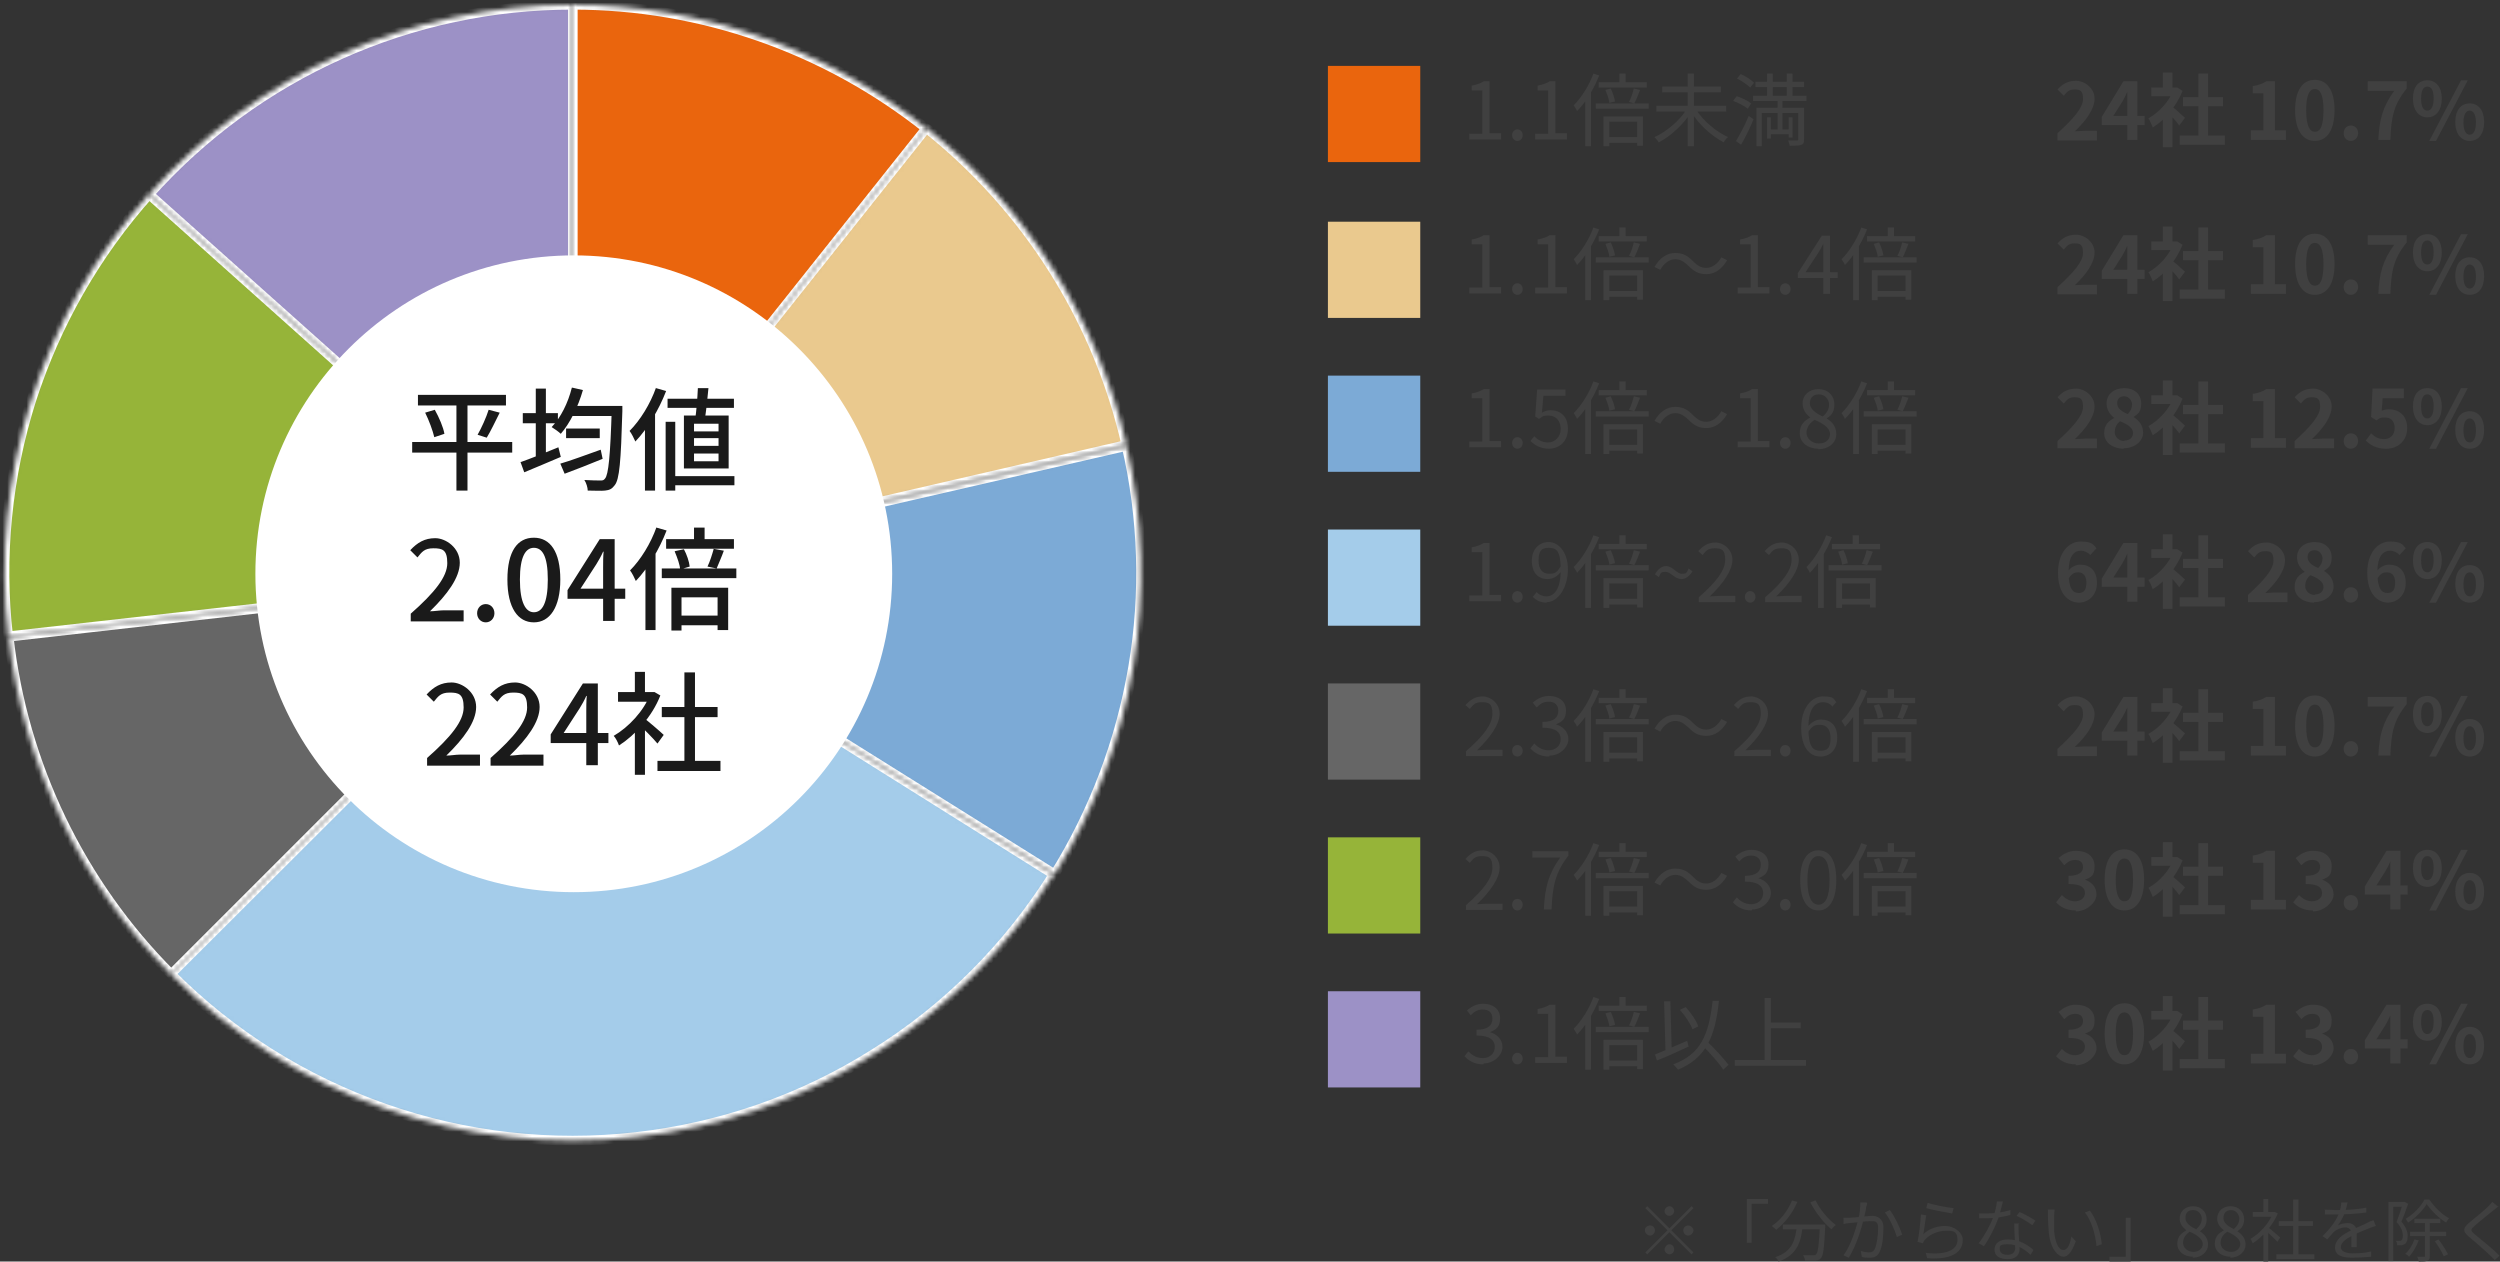
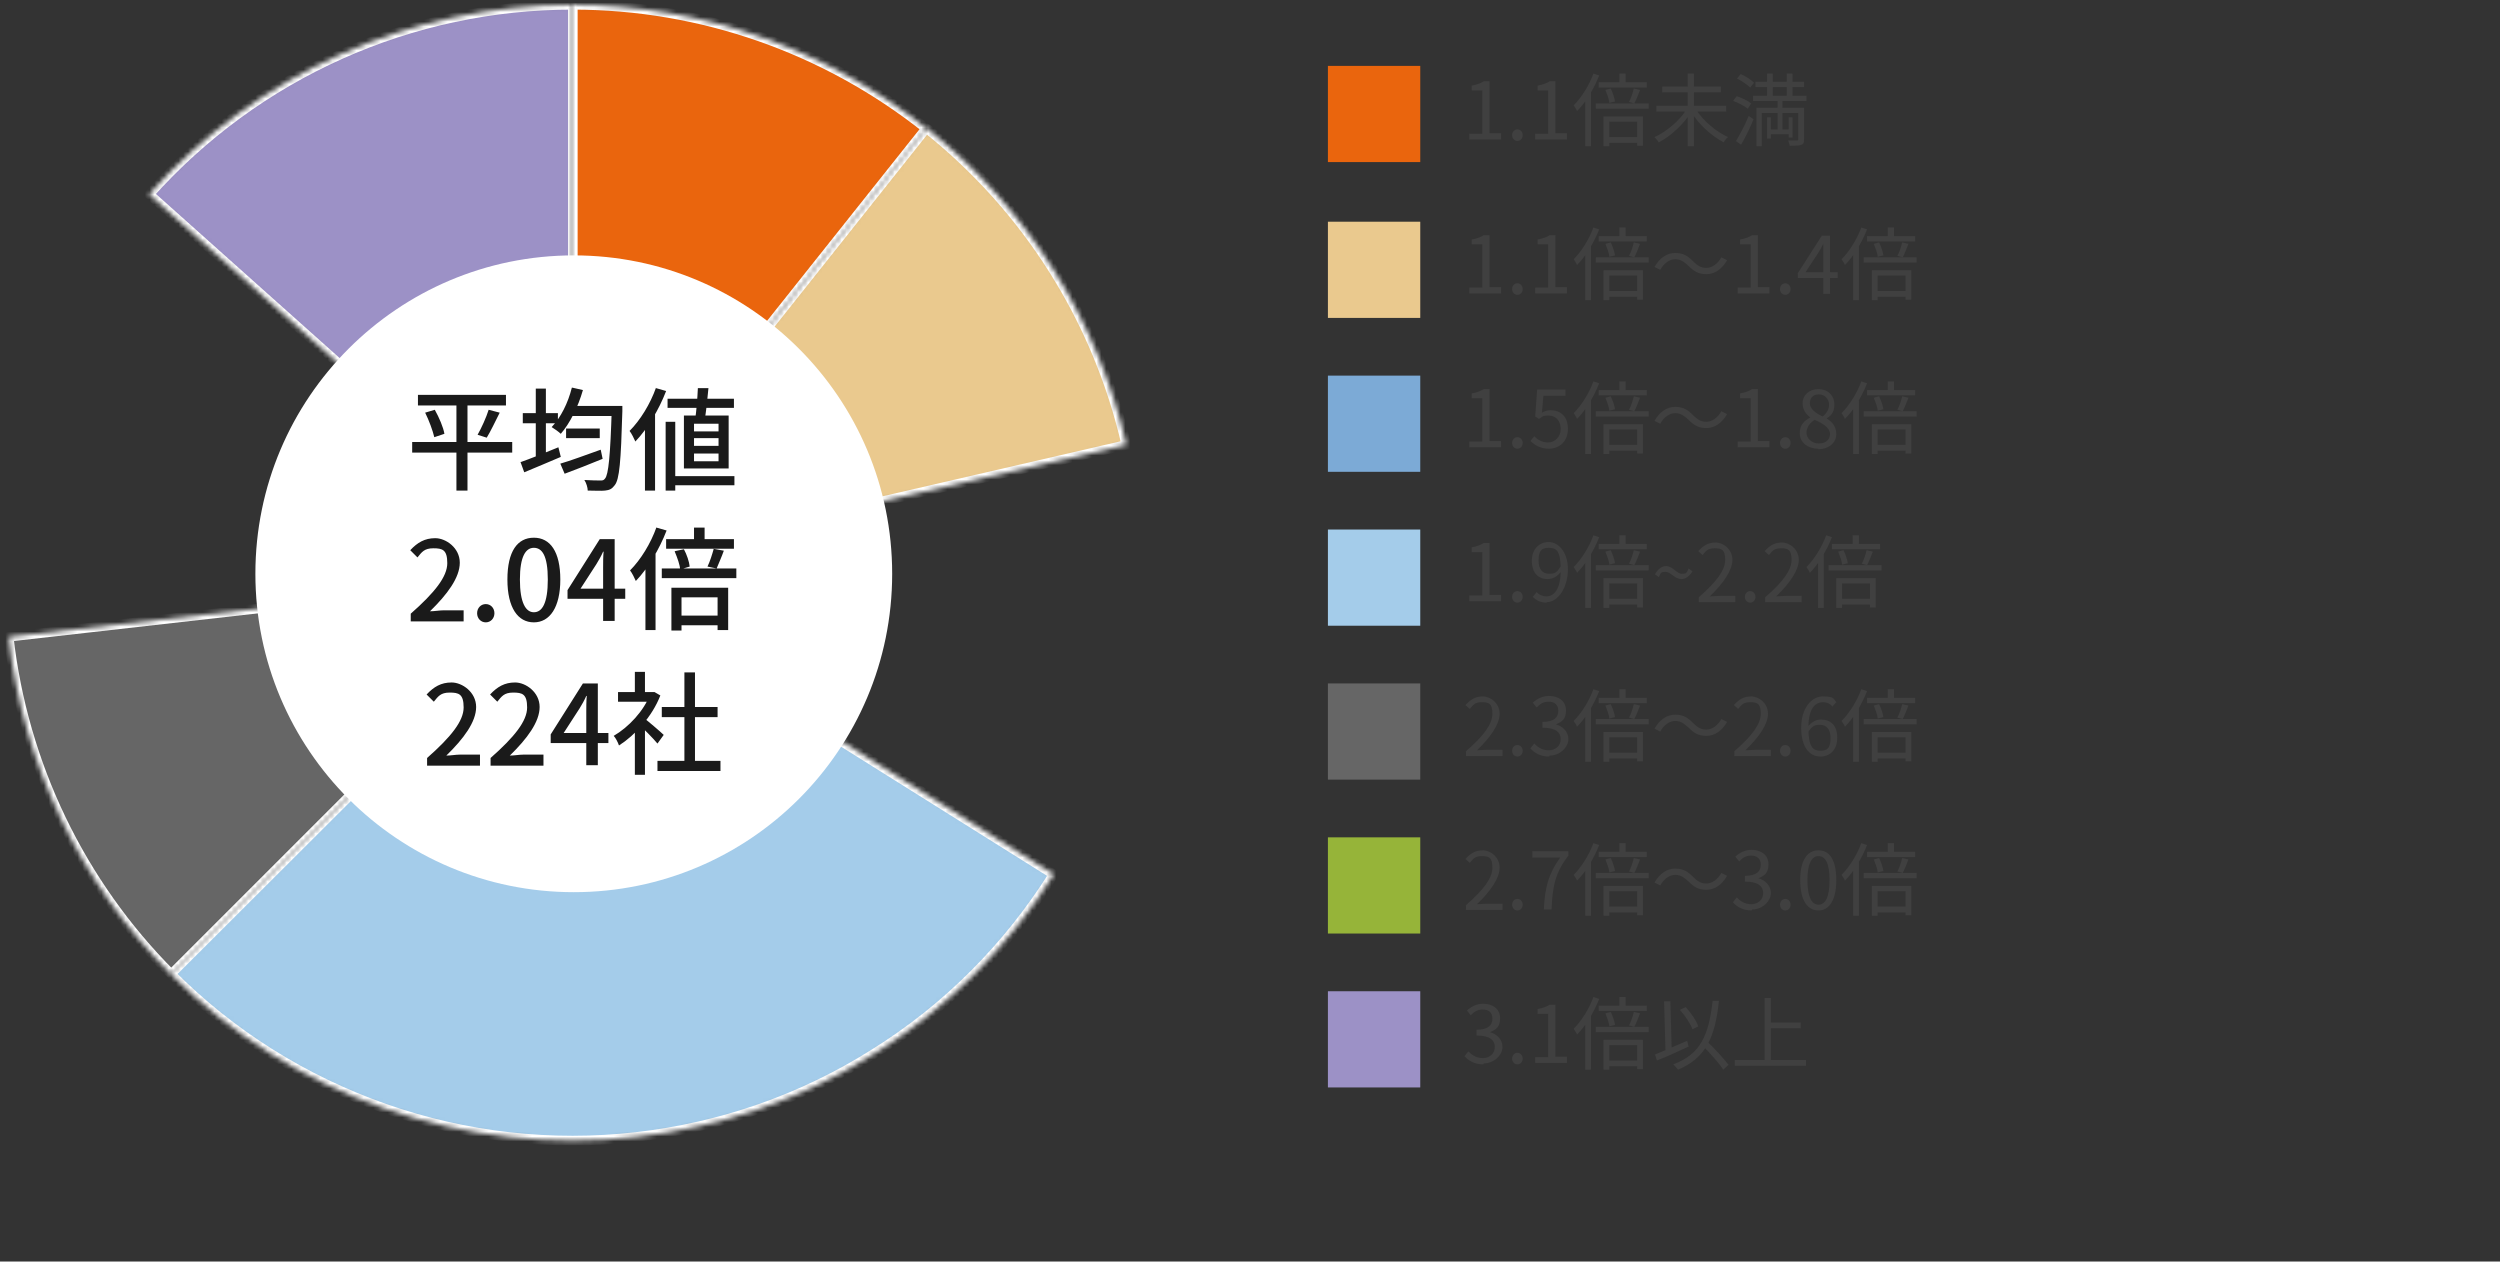
<svg xmlns="http://www.w3.org/2000/svg" version="1.1" viewBox="0 0 519.8 262.3">
  <rect x="0" y="0" width="519.8" height="262.3" fill="#333333" stroke="none" />
  <defs>
    <style>
      .cls-1 {
        fill: #404040;
      }

      .cls-2 {
        mask: url(#mask);
      }

      .cls-3, .cls-4 {
        fill: #ea650d;
      }

      .cls-3, .cls-5, .cls-6, .cls-7, .cls-8, .cls-9, .cls-10 {
        stroke: #fff;
        stroke-width: 2px;
      }

      .cls-5, .cls-11 {
        fill: #eac98e;
      }

      .cls-12, .cls-10 {
        fill: #7caad6;
      }

      .cls-6, .cls-13 {
        fill: #a4ccea;
      }

      .cls-14, .cls-7 {
        fill: #9c91c6;
      }

      .cls-15 {
        mask: url(#mask-2);
      }

      .cls-16 {
        mask: url(#mask-3);
      }

      .cls-17 {
        mask: url(#mask-4);
      }

      .cls-18 {
        mask: url(#mask-5);
      }

      .cls-19 {
        mask: url(#mask-6);
      }

      .cls-20 {
        mask: url(#mask-1);
      }

      .cls-8, .cls-21 {
        fill: #96b439;
      }

      .cls-22 {
        fill: #fff;
      }

      .cls-23, .cls-9 {
        fill: #666;
      }

      .cls-24 {
        fill: #1a1a1a;
      }
    </style>
    <mask id="mask" x="118.1" y="0" width="75.9" height="121.9" maskUnits="userSpaceOnUse">
      <g id="path-1-inside-1_1_72">
        <path class="cls-22" d="M119.1,1c26.7,0,52.6,9.1,73.5,25.7l-73.5,92.4V1Z" />
      </g>
    </mask>
    <mask id="mask-1" x="116.5" y="25.2" width="118.8" height="95.5" maskUnits="userSpaceOnUse">
      <g id="path-2-inside-2_1_72">
        <path class="cls-22" d="M192.6,26.6c20.9,16.6,35.6,39.8,41.6,65.9l-115.1,26.6L192.6,26.6Z" />
      </g>
    </mask>
    <mask id="mask-2" x="116.5" y="91.4" width="121.7" height="91.7" maskUnits="userSpaceOnUse">
      <g id="path-3-inside-3_1_72">
-         <path class="cls-22" d="M234.2,92.6c3.5,15.1,4,30.8,1.4,46.1-2.6,15.3-8.1,29.9-16.3,43.1l-100.1-62.6,115.1-26.5Z" />
-       </g>
+         </g>
    </mask>
    <mask id="mask-3" x="34.1" y="117.8" width="186.4" height="120.4" maskUnits="userSpaceOnUse">
      <g id="path-4-inside-4_1_72">
        <path class="cls-22" d="M219.1,181.8c-9.4,15-22.1,27.8-37.2,37.2-15,9.5-32,15.4-49.6,17.4-17.6,2-35.5,0-52.3-5.9-16.8-5.9-32-15.4-44.5-28l83.6-83.4,100,62.7Z" />
      </g>
    </mask>
    <mask id="mask-4" x=".6" y="117.8" width="121.2" height="86.2" maskUnits="userSpaceOnUse">
      <g id="path-5-inside-5_1_72">
-         <path class="cls-22" d="M35.6,202.6C16.7,183.7,4.8,158.9,1.8,132.4l117.3-13.3-83.5,83.5Z" />
+         <path class="cls-22" d="M35.6,202.6C16.7,183.7,4.8,158.9,1.8,132.4l117.3-13.3-83.5,83.5" />
      </g>
    </mask>
    <mask id="mask-5" x="0" y="39" width="121.4" height="94.5" maskUnits="userSpaceOnUse">
      <g id="path-6-inside-6_1_72">
-         <path class="cls-22" d="M1.7,132.3c-1.9-16.5-.2-33.3,4.8-49.1,5.1-15.8,13.4-30.4,24.5-42.8l88,78.7L1.7,132.3Z" />
-       </g>
+         </g>
    </mask>
    <mask id="mask-6" x="29.6" y="0" width="90.5" height="121.3" maskUnits="userSpaceOnUse">
      <g id="path-7-inside-7_1_72">
        <path class="cls-22" d="M31,40.4c11.1-12.4,24.6-22.3,39.8-29.1,15.2-6.8,31.6-10.3,48.3-10.3v118.1S31,40.4,31,40.4Z" />
      </g>
    </mask>
  </defs>
  <g>
    <g id="_レイヤー_1" data-name="レイヤー_1">
      <g class="cls-2">
        <path class="cls-3" d="M119.1,1c26.7,0,52.6,9.1,73.5,25.7l-73.5,92.4V1Z" />
      </g>
      <g class="cls-20">
        <path class="cls-5" d="M192.6,26.6c20.9,16.6,35.6,39.8,41.6,65.9l-115.1,26.6L192.6,26.6Z" />
      </g>
      <g class="cls-15">
        <path class="cls-10" d="M234.2,92.6c3.5,15.1,4,30.8,1.4,46.1-2.6,15.3-8.1,29.9-16.3,43.1l-100.1-62.6,115.1-26.5Z" />
      </g>
      <g class="cls-16">
        <path class="cls-6" d="M219.1,181.8c-9.4,15-22.1,27.8-37.2,37.2-15,9.5-32,15.4-49.6,17.4-17.6,2-35.5,0-52.3-5.9-16.8-5.9-32-15.4-44.5-28l83.6-83.4,100,62.7Z" />
      </g>
      <g class="cls-17">
        <path class="cls-9" d="M35.6,202.6C16.7,183.7,4.8,158.9,1.8,132.4l117.3-13.3-83.5,83.5Z" />
      </g>
      <g class="cls-18">
        <path class="cls-8" d="M1.7,132.3c-1.9-16.5-.2-33.3,4.8-49.1,5.1-15.8,13.4-30.4,24.5-42.8l88,78.7L1.7,132.3Z" />
      </g>
      <g class="cls-19">
        <path class="cls-7" d="M31,40.4c11.1-12.4,24.6-22.3,39.8-29.1,15.2-6.8,31.6-10.3,48.3-10.3v118.1S31,40.4,31,40.4Z" />
      </g>
      <circle class="cls-22" cx="119.3" cy="119.3" r="66.2" />
      <path class="cls-24" d="M86.9,82.1h18.3v2.2h-18.3v-2.2ZM85.7,91.9h20.8v2.2h-20.8v-2.2ZM88.4,85.8l2-.6c.9,1.6,1.8,3.7,2,5l-2.1.7c-.3-1.3-1.1-3.5-1.9-5.1ZM101.6,85.2l2.3.6c-.9,1.8-1.9,3.9-2.7,5.2l-1.9-.6c.8-1.4,1.8-3.6,2.3-5.2ZM94.9,83h2.3v19h-2.3v-19ZM117.7,89.1h7v2h-7v-2ZM116.5,96.4c2.1-.6,5.3-1.8,8.4-2.9l.4,1.9c-2.7,1.1-5.7,2.3-7.9,3.1l-.9-2.1ZM118.7,84.4h9.2v2.1h-9.2v-2.1ZM127.2,84.4h2.2s0,.8,0,1.1c-.3,10.5-.6,14.2-1.6,15.4-.6.8-1.1,1-2,1.1-.8.1-2.2,0-3.6,0,0-.6-.3-1.6-.7-2.2,1.5.1,2.8.1,3.3.1s.7,0,1-.4c.7-.8,1.1-4.6,1.4-14.6v-.5ZM119,80.6l2.2.5c-1,3.5-2.7,6.9-4.6,9.1-.4-.4-1.4-1.1-1.9-1.4,1.9-2,3.4-5,4.2-8.2ZM108.7,85.9h7.3v2.1h-7.3v-2.1ZM111.4,80.8h2.1v15.2h-2.1v-15.2ZM108.2,96.1c2-.7,5-1.9,7.9-3.1l.5,2c-2.6,1.1-5.4,2.3-7.6,3.2l-.8-2.2ZM138.8,82.9h13.8v1.9h-13.8v-1.9ZM139.4,99h13.3v1.9h-13.3v-1.9ZM145.1,80.7h2.2c-.2,2.3-.5,5-.8,6.7h-2c.3-1.8.5-4.5.6-6.7ZM144.3,91.1v1.6h5.1v-1.6h-5.1ZM144.3,94.3v1.6h5.1v-1.6h-5.1ZM144.3,88.1v1.6h5.1v-1.6h-5.1ZM142.2,86.4h9.3v11h-9.3v-11ZM138.4,87.7h2v14.3h-2v-14.3ZM136.4,80.7l2.1.6c-1.5,3.9-3.9,7.9-6.4,10.5-.2-.5-.8-1.7-1.2-2.2,2.2-2.2,4.3-5.6,5.5-9ZM134.1,86.9l2.1-2.1h0v17.2h-2.1v-15.1ZM85.4,129.1v-1.5c5-4.4,7.6-7.7,7.6-10.5s-1-3.1-2.9-3.1-2.4.8-3.3,1.9l-1.5-1.5c1.5-1.6,3-2.5,5.2-2.5s5.1,2,5.1,5.1-2.6,6.6-6.2,10.1c.9,0,2-.2,2.8-.2h4.2v2.3h-11ZM101,129.4c-1,0-1.8-.8-1.8-1.9s.8-1.9,1.8-1.9,1.8.8,1.8,1.9-.8,1.9-1.8,1.9ZM111,129.4c-3.3,0-5.5-3-5.5-8.9s2.1-8.7,5.5-8.7,5.5,2.9,5.5,8.7-2.2,8.9-5.5,8.9ZM111,127.3c1.7,0,2.9-1.8,2.9-6.8s-1.2-6.6-2.9-6.6-2.9,1.8-2.9,6.6,1.2,6.8,2.9,6.8ZM125.4,129.1v-11.1c0-.9,0-2.3.1-3.3h-.1c-.4.9-.9,1.8-1.4,2.6l-3.3,5.1h9.3v2.1h-12v-1.8l6.7-10.6h3.1v17h-2.5ZM144.3,109.7h2.2v3.5h-2.2v-3.5ZM138.5,112.1h14.1v2h-14.1v-2ZM140.7,128h9.5v2h-9.5v-2ZM137.6,118.2h15.5v2h-15.5v-2ZM140.3,114.6l1.9-.4c.6,1.1,1.1,2.6,1.2,3.6l-2,.6c0-.9-.6-2.5-1.1-3.7ZM148.3,114.1l2.2.4c-.5,1.4-1.1,2.7-1.5,3.7l-1.9-.4c.5-1,1-2.6,1.3-3.7ZM139.6,122.2h11.8v8.8h-2.2v-6.8h-7.5v6.9h-2.1v-8.9ZM136.5,109.7l2.1.6c-1.5,3.9-3.9,7.9-6.4,10.5-.2-.5-.8-1.7-1.2-2.2,2.2-2.2,4.3-5.6,5.5-9ZM134.2,115.9l2.1-2.1h0v17.2h-2.1v-15.1ZM88.8,159.1v-1.5c5-4.4,7.6-7.7,7.6-10.5s-1-3.1-2.9-3.1-2.4.8-3.3,1.9l-1.5-1.5c1.5-1.6,3-2.5,5.2-2.5s5.1,2,5.1,5.1-2.6,6.6-6.2,10.1c.9,0,2-.2,2.8-.2h4.2v2.3h-11ZM102,159.1v-1.5c5-4.4,7.6-7.7,7.6-10.5s-1-3.1-2.9-3.1-2.4.8-3.3,1.9l-1.5-1.5c1.5-1.6,3-2.5,5.2-2.5s5.1,2,5.1,5.1-2.6,6.6-6.2,10.1c.9,0,2-.2,2.8-.2h4.2v2.3h-11ZM121.9,159.1v-11.1c0-.9,0-2.3.1-3.3h-.1c-.4.9-.9,1.8-1.4,2.6l-3.3,5.1h9.3v2.1h-12v-1.8l6.7-10.6h3.1v17h-2.5ZM136.7,158.2h13.1v2.1h-13.1v-2.1ZM137.6,147h11.6v2.1h-11.6v-2.1ZM142.3,139.8h2.2v19.4h-2.2v-19.4ZM128.5,143.9h7.6v2h-7.6v-2ZM132,151.3l2.1-2.6v12.4h-2.1v-9.8ZM132,139.7h2.1v5.2h-2.1v-5.2ZM133.9,149.3c.8.6,3.5,2.9,4.1,3.5l-1.3,1.8c-.9-1.1-3-3.2-4-4.1l1.2-1.1ZM135.3,143.9h.8c0,0,1.2.7,1.2.7-1.7,4.4-5.3,8.3-8.6,10.4-.2-.6-.7-1.6-1.1-2,3.1-1.8,6.3-5.2,7.6-8.7v-.4Z" />
      <path class="cls-1" d="M305.5,29.1v-1.3h2.7v-9h-2.2v-1c1.1-.2,1.9-.5,2.5-.9h1.2v10.8h2.4v1.3h-6.6ZM315.5,29.3c-.6,0-1.1-.5-1.1-1.2s.5-1.2,1.1-1.2,1.1.5,1.1,1.2-.5,1.2-1.1,1.2ZM319.2,29.1v-1.3h2.7v-9h-2.2v-1c1.1-.2,1.9-.5,2.5-.9h1.2v10.8h2.4v1.3h-6.6ZM336.7,15.3h1.3v2.5h-1.3v-2.5ZM332.4,17.1h10v1.1h-10v-1.1ZM333.9,28.5h7v1.2h-7v-1.2ZM331.8,21.5h11v1.1h-11v-1.1ZM333.8,18.7l1.1-.3c.4.8.8,2,.9,2.7l-1.2.3c0-.7-.5-1.9-.8-2.7ZM339.7,18.4l1.3.3c-.4,1-.8,2.1-1.2,2.8l-1.1-.3c.4-.7.8-1.9,1-2.8ZM333.3,24.2h8.3v6.1h-1.2v-5h-5.8v5.1h-1.2v-6.2ZM331.3,15.3l1.2.4c-1.1,2.8-2.8,5.6-4.6,7.4-.1-.3-.5-.9-.7-1.2,1.6-1.6,3.2-4.1,4.1-6.6ZM329.6,19.6l1.2-1.2h0v12h-1.2v-10.8ZM344.4,22h14.5v1.2h-14.5v-1.2ZM345.6,18h12.2v1.2h-12.2v-1.2ZM350.9,15.3h1.3v15.1h-1.3v-15.1ZM350.6,22.7l1.1.5c-1.6,2.6-4.3,5.1-6.8,6.4-.2-.3-.6-.8-.9-1.1,2.5-1.1,5.3-3.5,6.7-5.8ZM352.6,22.7c1.4,2.3,4.2,4.7,6.7,5.8-.3.2-.7.7-.9,1.1-2.5-1.3-5.3-3.8-6.8-6.4l1-.4ZM365,17h10.1v1.1h-10.1v-1.1ZM364.5,19.9h11.1v1.1h-11.1v-1.1ZM367.8,26.9h4.5v1h-4.5v-1ZM367.4,15.3h1.2v5.5h-1.2v-5.5ZM371.5,15.3h1.2v5.5h-1.2v-5.5ZM367.4,24.4h.8v4.4h-.8v-4.4ZM371.9,24.4h.8v4.2h-.8v-4.2ZM373.9,22.4h1.2v6.6c0,.6-.1,1-.6,1.1-.4.2-1.2.2-2.4.2,0-.3-.2-.7-.3-1.1.8,0,1.6,0,1.8,0,.2,0,.3,0,.3-.3v-6.6ZM365.2,22.4h9.2v1.1h-8.1v6.9h-1.1v-8ZM361.2,16.3l.7-.9c1,.4,2.2,1.2,2.8,1.8l-.8,1c-.6-.6-1.8-1.4-2.8-1.9ZM360.4,20.9l.7-.9c1,.3,2.4,1,3,1.5l-.7,1.1c-.6-.5-1.9-1.2-3-1.6ZM360.9,29.4c.8-1.3,1.9-3.4,2.7-5.3l1,.7c-.7,1.7-1.7,3.8-2.6,5.3l-1.1-.8ZM369.4,20.7h1.2v2.6h0v4.3h-1v-4.3h0v-2.6ZM305.5,61.1v-1.3h2.7v-9h-2.2v-1c1.1-.2,1.9-.5,2.5-.9h1.2v10.8h2.4v1.3h-6.6ZM315.5,61.3c-.6,0-1.1-.5-1.1-1.2s.5-1.2,1.1-1.2,1.1.5,1.1,1.2-.5,1.2-1.1,1.2ZM319.2,61.1v-1.3h2.7v-9h-2.2v-1c1.1-.2,1.9-.5,2.5-.9h1.2v10.8h2.4v1.3h-6.6ZM336.7,47.3h1.3v2.5h-1.3v-2.5ZM332.4,49.1h10v1.1h-10v-1.1ZM333.9,60.5h7v1.2h-7v-1.2ZM331.8,53.5h11v1.1h-11v-1.1ZM333.8,50.7l1.1-.3c.4.8.8,2,.9,2.7l-1.2.3c0-.7-.5-1.9-.8-2.7ZM339.7,50.4l1.3.3c-.4,1-.8,2.1-1.2,2.8l-1.1-.3c.4-.7.8-1.9,1-2.8ZM333.3,56.2h8.3v6.1h-1.2v-5h-5.8v5.1h-1.2v-6.2ZM331.3,47.3l1.2.4c-1.1,2.8-2.8,5.6-4.6,7.4-.1-.3-.5-.9-.7-1.2,1.6-1.6,3.2-4.1,4.1-6.6ZM329.6,51.6l1.2-1.2h0v12h-1.2v-10.8ZM351.1,55.3c-.9-.8-1.6-1.4-2.8-1.4s-2.4.9-3.1,2.2l-1.2-.6c1.1-1.9,2.6-2.9,4.3-2.9s2.6.6,3.7,1.7c.9.9,1.6,1.4,2.8,1.4s2.4-.9,3.1-2.2l1.2.6c-1.1,1.9-2.6,2.9-4.3,2.9s-2.6-.6-3.7-1.7ZM361.3,61.1v-1.3h2.7v-9h-2.2v-1c1.1-.2,1.9-.5,2.5-.9h1.2v10.8h2.4v1.3h-6.6ZM371.2,61.3c-.6,0-1.1-.5-1.1-1.2s.5-1.2,1.1-1.2,1.1.5,1.1,1.2-.5,1.2-1.1,1.2ZM379.1,61.1v-8.2c0-.6,0-1.6,0-2.2h0c-.3.6-.6,1.2-1,1.8l-2.7,4.1h6.7v1.2h-8.3v-1l5-7.8h1.7v12.1h-1.4ZM392.5,47.3h1.3v2.5h-1.3v-2.5ZM388.2,49.1h10v1.1h-10v-1.1ZM389.7,60.5h7v1.2h-7v-1.2ZM387.5,53.5h11v1.1h-11v-1.1ZM389.6,50.7l1.1-.3c.4.8.8,2,.9,2.7l-1.2.3c0-.7-.5-1.9-.8-2.7ZM395.5,50.4l1.3.3c-.4,1-.8,2.1-1.2,2.8l-1.1-.3c.4-.7.8-1.9,1-2.8ZM389.1,56.2h8.3v6.1h-1.2v-5h-5.8v5.1h-1.2v-6.2ZM387,47.3l1.2.4c-1.1,2.8-2.8,5.6-4.6,7.4-.1-.3-.5-.9-.7-1.2,1.6-1.6,3.2-4.1,4.1-6.6ZM385.3,51.6l1.2-1.2h0v12h-1.2v-10.8ZM305.5,93.1v-1.3h2.7v-9h-2.2v-1c1.1-.2,1.9-.5,2.5-.9h1.2v10.8h2.4v1.3h-6.6ZM315.5,93.3c-.6,0-1.1-.5-1.1-1.2s.5-1.2,1.1-1.2,1.1.5,1.1,1.2-.5,1.2-1.1,1.2ZM322.1,93.3c-1.9,0-3-.8-3.9-1.6l.8-1c.7.7,1.6,1.3,2.9,1.3s2.6-1.1,2.6-2.8-1-2.8-2.5-2.8-1.3.3-2,.7l-.8-.5.4-5.6h5.9v1.3h-4.6l-.3,3.5c.5-.3,1.1-.5,1.8-.5,2,0,3.6,1.2,3.6,3.9s-1.9,4.1-4,4.1ZM336.7,79.3h1.3v2.5h-1.3v-2.5ZM332.4,81.1h10v1.1h-10v-1.1ZM333.9,92.5h7v1.2h-7v-1.2ZM331.8,85.5h11v1.1h-11v-1.1ZM333.8,82.7l1.1-.3c.4.8.8,2,.9,2.7l-1.2.3c0-.7-.5-1.9-.8-2.7ZM339.7,82.4l1.3.3c-.4,1-.8,2.1-1.2,2.8l-1.1-.3c.4-.7.8-1.9,1-2.8ZM333.3,88.2h8.3v6.1h-1.2v-5h-5.8v5.1h-1.2v-6.2ZM331.3,79.3l1.2.4c-1.1,2.8-2.8,5.6-4.6,7.4-.1-.3-.5-.9-.7-1.2,1.6-1.6,3.2-4.1,4.1-6.6ZM329.6,83.6l1.2-1.2h0v12h-1.2v-10.8ZM351.1,87.3c-.9-.8-1.6-1.4-2.8-1.4s-2.4.9-3.1,2.2l-1.2-.6c1.1-1.9,2.6-2.9,4.3-2.9s2.6.6,3.7,1.7c.9.9,1.6,1.4,2.8,1.4s2.4-.9,3.1-2.2l1.2.6c-1.1,1.9-2.6,2.9-4.3,2.9s-2.6-.6-3.7-1.7ZM361.3,93.1v-1.3h2.7v-9h-2.2v-1c1.1-.2,1.9-.5,2.5-.9h1.2v10.8h2.4v1.3h-6.6ZM371.2,93.3c-.6,0-1.1-.5-1.1-1.2s.5-1.2,1.1-1.2,1.1.5,1.1,1.2-.5,1.2-1.1,1.2ZM378.1,93.3c-2.2,0-3.9-1.3-3.9-3.2s1.1-2.7,2.2-3.3h0c-.9-.7-1.6-1.6-1.6-2.9,0-1.8,1.4-3,3.3-3s3.3,1.3,3.3,3.2-.9,2.4-1.6,2.9h0c1.1.7,2,1.6,2,3.3s-1.5,3.1-3.8,3.1ZM379,86.6c.8-.7,1.3-1.5,1.3-2.5s-.8-2.1-2.1-2.1-1.9.8-1.9,1.9,1.3,2.1,2.7,2.7ZM378.2,92.2c1.4,0,2.3-.8,2.3-2s-1.5-2.2-3.2-2.9c-1,.6-1.7,1.6-1.7,2.7s1.1,2.2,2.5,2.2ZM392.5,79.3h1.3v2.5h-1.3v-2.5ZM388.2,81.1h10v1.1h-10v-1.1ZM389.7,92.5h7v1.2h-7v-1.2ZM387.5,85.5h11v1.1h-11v-1.1ZM389.6,82.7l1.1-.3c.4.8.8,2,.9,2.7l-1.2.3c0-.7-.5-1.9-.8-2.7ZM395.5,82.4l1.3.3c-.4,1-.8,2.1-1.2,2.8l-1.1-.3c.4-.7.8-1.9,1-2.8ZM389.1,88.2h8.3v6.1h-1.2v-5h-5.8v5.1h-1.2v-6.2ZM387,79.3l1.2.4c-1.1,2.8-2.8,5.6-4.6,7.4-.1-.3-.5-.9-.7-1.2,1.6-1.6,3.2-4.1,4.1-6.6ZM385.3,83.6l1.2-1.2h0v12h-1.2v-10.8ZM305.5,125.1v-1.3h2.7v-9h-2.2v-1c1.1-.2,1.9-.5,2.5-.9h1.2v10.8h2.4v1.3h-6.6ZM315.5,125.3c-.6,0-1.1-.5-1.1-1.2s.5-1.2,1.1-1.2,1.1.5,1.1,1.2-.5,1.2-1.1,1.2ZM321.6,125.3c-1.3,0-2.2-.5-2.9-1.2l.8-1c.5.6,1.3.9,2,.9,1.6,0,3-1.4,3-5.5s-.9-4.6-2.6-4.6-2,1.1-2,2.7.7,2.7,2.2,2.7,1.7-.5,2.5-1.7v1.2c-.7,1-1.7,1.6-2.8,1.6-2,0-3.3-1.3-3.3-3.8s1.6-3.9,3.5-3.9,4,1.9,4,5.7-2.1,6.8-4.4,6.8ZM336.7,111.3h1.3v2.5h-1.3v-2.5ZM332.4,113.1h10v1.1h-10v-1.1ZM333.9,124.5h7v1.2h-7v-1.2ZM331.8,117.5h11v1.1h-11v-1.1ZM333.8,114.7l1.1-.3c.4.8.8,2,.9,2.7l-1.2.3c0-.7-.5-1.9-.8-2.7ZM339.7,114.4l1.3.3c-.4,1-.8,2.1-1.2,2.8l-1.1-.3c.4-.7.8-1.9,1-2.8ZM333.3,120.2h8.3v6.1h-1.2v-5h-5.8v5.1h-1.2v-6.2ZM331.3,111.3l1.2.4c-1.1,2.8-2.8,5.6-4.6,7.4-.1-.3-.5-.9-.7-1.2,1.6-1.6,3.2-4.1,4.1-6.6ZM329.6,115.6l1.2-1.2h0v12h-1.2v-10.8ZM349.6,120.4c-1.4,0-2.2-1.5-3.3-1.5s-1,.3-1.4,1.1l-.8-.6c.7-1.2,1.5-1.7,2.3-1.7,1.4,0,2.2,1.6,3.3,1.6s1-.3,1.4-1.1l.8.6c-.7,1.1-1.5,1.6-2.3,1.6ZM353.2,125.1v-.9c3.8-3.3,5.5-5.7,5.5-7.8s-.7-2.4-2.2-2.4-1.8.6-2.5,1.4l-.9-.8c1-1.1,2-1.8,3.6-1.8s3.5,1.4,3.5,3.6-1.9,4.9-4.7,7.6c.6,0,1.4-.1,2-.1h3.3v1.3h-7.6ZM363.9,125.3c-.6,0-1.1-.5-1.1-1.2s.5-1.2,1.1-1.2,1.1.5,1.1,1.2-.5,1.2-1.1,1.2ZM367,125.1v-.9c3.8-3.3,5.5-5.7,5.5-7.8s-.7-2.4-2.2-2.4-1.8.6-2.5,1.4l-.9-.8c1-1.1,2-1.8,3.6-1.8s3.5,1.4,3.5,3.6-1.9,4.9-4.7,7.6c.6,0,1.4-.1,2-.1h3.3v1.3h-7.6ZM385.2,111.3h1.3v2.5h-1.3v-2.5ZM380.9,113.1h10v1.1h-10v-1.1ZM382.4,124.5h7v1.2h-7v-1.2ZM380.2,117.5h11v1.1h-11v-1.1ZM382.2,114.7l1.1-.3c.4.8.8,2,.9,2.7l-1.2.3c0-.7-.5-1.9-.8-2.7ZM388.1,114.4l1.3.3c-.4,1-.8,2.1-1.2,2.8l-1.1-.3c.4-.7.8-1.9,1-2.8ZM381.7,120.2h8.3v6.1h-1.2v-5h-5.8v5.1h-1.2v-6.2ZM379.7,111.3l1.2.4c-1.1,2.8-2.8,5.6-4.6,7.4-.1-.3-.5-.9-.7-1.2,1.6-1.6,3.2-4.1,4.1-6.6ZM378,115.6l1.2-1.2h0v12h-1.2v-10.8ZM304.8,157.1v-.9c3.8-3.3,5.5-5.7,5.5-7.8s-.7-2.4-2.2-2.4-1.8.6-2.5,1.4l-.9-.8c1-1.1,2-1.8,3.6-1.8s3.5,1.4,3.5,3.6-1.9,4.9-4.7,7.6c.6,0,1.4-.1,2-.1h3.3v1.3h-7.6ZM315.5,157.3c-.6,0-1.1-.5-1.1-1.2s.5-1.2,1.1-1.2,1.1.5,1.1,1.2-.5,1.2-1.1,1.2ZM322.1,157.3c-1.9,0-3.1-.8-3.9-1.7l.8-1c.7.7,1.6,1.4,3,1.4s2.5-.9,2.5-2.3-1-2.4-3.8-2.4v-1.2c2.5,0,3.3-1,3.3-2.3s-.8-1.9-2-1.9-1.8.5-2.5,1.2l-.8-1c.9-.8,2-1.4,3.4-1.4,2,0,3.5,1.1,3.5,3s-.9,2.4-2.1,2.9h0c1.4.4,2.6,1.5,2.6,3.1s-1.7,3.4-3.9,3.4ZM336.7,143.3h1.3v2.5h-1.3v-2.5ZM332.4,145.1h10v1.1h-10v-1.1ZM333.9,156.5h7v1.2h-7v-1.2ZM331.8,149.5h11v1.1h-11v-1.1ZM333.8,146.7l1.1-.3c.4.8.8,2,.9,2.7l-1.2.3c0-.7-.5-1.9-.8-2.7ZM339.7,146.4l1.3.3c-.4,1-.8,2.1-1.2,2.8l-1.1-.3c.4-.7.8-1.9,1-2.8ZM333.3,152.2h8.3v6.1h-1.2v-5h-5.8v5.1h-1.2v-6.2ZM331.3,143.3l1.2.4c-1.1,2.8-2.8,5.6-4.6,7.4-.1-.3-.5-.9-.7-1.2,1.6-1.6,3.2-4.1,4.1-6.6ZM329.6,147.6l1.2-1.2h0v12h-1.2v-10.8ZM351.1,151.3c-.9-.8-1.6-1.4-2.8-1.4s-2.4.9-3.1,2.2l-1.2-.6c1.1-1.9,2.6-2.9,4.3-2.9s2.6.6,3.7,1.7c.9.9,1.6,1.4,2.8,1.4s2.4-.9,3.1-2.2l1.2.6c-1.1,1.9-2.6,2.9-4.3,2.9s-2.6-.6-3.7-1.7ZM360.6,157.1v-.9c3.8-3.3,5.5-5.7,5.5-7.8s-.7-2.4-2.2-2.4-1.8.6-2.5,1.4l-.9-.8c1-1.1,2-1.8,3.6-1.8s3.5,1.4,3.5,3.6-1.9,4.9-4.7,7.6c.6,0,1.4-.1,2-.1h3.3v1.3h-7.6ZM371.2,157.3c-.6,0-1.1-.5-1.1-1.2s.5-1.2,1.1-1.2,1.1.5,1.1,1.2-.5,1.2-1.1,1.2ZM378.5,157.3c-2.3,0-4-2-4-6s2.1-6.5,4.5-6.5,2.2.5,2.8,1.2l-.8.9c-.5-.6-1.2-.9-1.9-.9-1.7,0-3.1,1.3-3.1,5.3s.9,4.8,2.6,4.8,2-1.1,2-2.7-.7-2.7-2.2-2.7-1.7.5-2.6,1.7v-1.2c.7-1,1.8-1.6,2.8-1.6,2,0,3.4,1.2,3.4,3.8s-1.6,3.9-3.5,3.9ZM392.5,143.3h1.3v2.5h-1.3v-2.5ZM388.2,145.1h10v1.1h-10v-1.1ZM389.7,156.5h7v1.2h-7v-1.2ZM387.5,149.5h11v1.1h-11v-1.1ZM389.6,146.7l1.1-.3c.4.8.8,2,.9,2.7l-1.2.3c0-.7-.5-1.9-.8-2.7ZM395.5,146.4l1.3.3c-.4,1-.8,2.1-1.2,2.8l-1.1-.3c.4-.7.8-1.9,1-2.8ZM389.1,152.2h8.3v6.1h-1.2v-5h-5.8v5.1h-1.2v-6.2ZM387,143.3l1.2.4c-1.1,2.8-2.8,5.6-4.6,7.4-.1-.3-.5-.9-.7-1.2,1.6-1.6,3.2-4.1,4.1-6.6ZM385.3,147.6l1.2-1.2h0v12h-1.2v-10.8ZM304.8,189.1v-.9c3.8-3.3,5.5-5.7,5.5-7.8s-.7-2.4-2.2-2.4-1.8.6-2.5,1.4l-.9-.8c1-1.1,2-1.8,3.6-1.8s3.5,1.4,3.5,3.6-1.9,4.9-4.7,7.6c.6,0,1.4-.1,2-.1h3.3v1.3h-7.6ZM315.5,189.3c-.6,0-1.1-.5-1.1-1.2s.5-1.2,1.1-1.2,1.1.5,1.1,1.2-.5,1.2-1.1,1.2ZM321,189.1c.2-4.6,1-7.5,3.4-10.8h-5.8v-1.3h7.5v.9c-2.8,3.6-3.3,6.5-3.5,11.2h-1.6ZM336.7,175.3h1.3v2.5h-1.3v-2.5ZM332.4,177.1h10v1.1h-10v-1.1ZM333.9,188.5h7v1.2h-7v-1.2ZM331.8,181.5h11v1.1h-11v-1.1ZM333.8,178.7l1.1-.3c.4.8.8,2,.9,2.7l-1.2.3c0-.7-.5-1.9-.8-2.7ZM339.7,178.4l1.3.3c-.4,1-.8,2.1-1.2,2.8l-1.1-.3c.4-.7.8-1.9,1-2.8ZM333.3,184.2h8.3v6.1h-1.2v-5h-5.8v5.1h-1.2v-6.2ZM331.3,175.3l1.2.4c-1.1,2.8-2.8,5.6-4.6,7.4-.1-.3-.5-.9-.7-1.2,1.6-1.6,3.2-4.1,4.1-6.6ZM329.6,179.6l1.2-1.2h0v12h-1.2v-10.8ZM351.1,183.3c-.9-.8-1.6-1.4-2.8-1.4s-2.4.9-3.1,2.2l-1.2-.6c1.1-1.9,2.6-2.9,4.3-2.9s2.6.6,3.7,1.7c.9.9,1.6,1.4,2.8,1.4s2.4-.9,3.1-2.2l1.2.6c-1.1,1.9-2.6,2.9-4.3,2.9s-2.6-.6-3.7-1.7ZM364.2,189.3c-1.9,0-3.1-.8-3.9-1.7l.8-1c.7.7,1.6,1.4,3,1.4s2.5-.9,2.5-2.3-1-2.4-3.8-2.4v-1.2c2.5,0,3.3-1,3.3-2.3s-.8-1.9-2-1.9-1.8.5-2.5,1.2l-.8-1c.9-.8,2-1.4,3.4-1.4,2,0,3.5,1.1,3.5,3s-.9,2.4-2.1,2.9h0c1.4.4,2.6,1.5,2.6,3.1s-1.7,3.4-3.9,3.4ZM371.2,189.3c-.6,0-1.1-.5-1.1-1.2s.5-1.2,1.1-1.2,1.1.5,1.1,1.2-.5,1.2-1.1,1.2ZM378.1,189.3c-2.3,0-3.8-2.1-3.8-6.3s1.5-6.2,3.8-6.2,3.7,2,3.7,6.2-1.5,6.3-3.7,6.3ZM378.1,188.1c1.4,0,2.3-1.5,2.3-5.1s-.9-5-2.3-5-2.3,1.5-2.3,5,.9,5.1,2.3,5.1ZM392.5,175.3h1.3v2.5h-1.3v-2.5ZM388.2,177.1h10v1.1h-10v-1.1ZM389.7,188.5h7v1.2h-7v-1.2ZM387.5,181.5h11v1.1h-11v-1.1ZM389.6,178.7l1.1-.3c.4.8.8,2,.9,2.7l-1.2.3c0-.7-.5-1.9-.8-2.7ZM395.5,178.4l1.3.3c-.4,1-.8,2.1-1.2,2.8l-1.1-.3c.4-.7.8-1.9,1-2.8ZM389.1,184.2h8.3v6.1h-1.2v-5h-5.8v5.1h-1.2v-6.2ZM387,175.3l1.2.4c-1.1,2.8-2.8,5.6-4.6,7.4-.1-.3-.5-.9-.7-1.2,1.6-1.6,3.2-4.1,4.1-6.6ZM385.3,179.6l1.2-1.2h0v12h-1.2v-10.8ZM308.4,221.3c-1.9,0-3.1-.8-3.9-1.7l.8-1c.7.7,1.6,1.4,3,1.4s2.5-.9,2.5-2.3-1-2.4-3.8-2.4v-1.2c2.5,0,3.3-1,3.3-2.3s-.8-1.9-2-1.9-1.8.5-2.5,1.2l-.8-1c.9-.8,2-1.4,3.4-1.4,2,0,3.5,1.1,3.5,3s-.9,2.4-2.1,2.9h0c1.4.4,2.6,1.5,2.6,3.1s-1.7,3.4-3.9,3.4ZM315.5,221.3c-.6,0-1.1-.5-1.1-1.2s.5-1.2,1.1-1.2,1.1.5,1.1,1.2-.5,1.2-1.1,1.2ZM319.2,221.1v-1.3h2.7v-9h-2.2v-1c1.1-.2,1.9-.5,2.5-.9h1.2v10.8h2.4v1.3h-6.6ZM336.7,207.3h1.3v2.5h-1.3v-2.5ZM332.4,209.1h10v1.1h-10v-1.1ZM333.9,220.5h7v1.2h-7v-1.2ZM331.8,213.5h11v1.1h-11v-1.1ZM333.8,210.7l1.1-.3c.4.8.8,2,.9,2.7l-1.2.3c0-.7-.5-1.9-.8-2.7ZM339.7,210.4l1.3.3c-.4,1-.8,2.1-1.2,2.8l-1.1-.3c.4-.7.8-1.9,1-2.8ZM333.3,216.2h8.3v6.1h-1.2v-5h-5.8v5.1h-1.2v-6.2ZM331.3,207.3l1.2.4c-1.1,2.8-2.8,5.6-4.6,7.4-.1-.3-.5-.9-.7-1.2,1.6-1.6,3.2-4.1,4.1-6.6ZM329.6,211.6l1.2-1.2h0v12h-1.2v-10.8ZM349.4,209.9l1.1-.5c1.1,1.2,2.2,2.8,2.6,4l-1.2.6c-.4-1.1-1.5-2.8-2.6-4ZM344,219.3c1.7-.7,4.3-1.8,6.8-2.9l.3,1.2c-2.3,1.1-4.8,2.2-6.6,2.9l-.4-1.3ZM353.8,217.2l1-.8c1.6,1.5,3.6,3.7,4.6,5l-1.1,1c-.9-1.4-2.9-3.6-4.5-5.2ZM356.1,208.1h1.3c-.8,7.7-2.8,11.9-8.5,14.3-.2-.3-.7-.8-1-1.1,5.7-2.1,7.4-6.1,8.2-13.3ZM346,208.2h1.3s.3,10.8.3,10.8h-1.3s-.3-10.8-.3-10.8ZM367.6,212.6h6.8v1.2h-6.8v-1.2ZM360.7,220.4h14.8v1.2h-14.8v-1.2ZM366.9,207.5h1.3v13.5h-1.3v-13.5Z" />
-       <path class="cls-1" d="M427.8,29.1v-1.4c3.3-3,5.3-5.3,5.3-7.1s-.6-2-1.8-2-1.6.6-2.2,1.3l-1.3-1.3c1.1-1.2,2.2-1.8,3.9-1.8s3.8,1.5,3.8,3.7-1.8,4.6-4.1,6.8c.6,0,1.4-.1,2-.1h2.6v2h-8.2ZM442.3,29.1v-7.5c0-.7,0-1.8,0-2.5h0c-.3.7-.6,1.3-1,2l-1.9,3h6.5v1.9h-8.9v-1.7l4.5-7.4h2.9v12.2h-2.3ZM453.2,28.2h9.4v1.9h-9.4v-1.9ZM453.9,20.2h8.3v1.9h-8.3v-1.9ZM457.1,15.3h2v13.8h-2v-13.8ZM447.3,18.2h5.4v1.8h-5.4v-1.8ZM449.7,23.8l2-2.3v9.1h-2v-6.8ZM449.7,15.1h2v3.9h-2v-3.9ZM451.4,22c.6.4,2.4,2,2.9,2.5l-1.2,1.6c-.6-.9-2-2.4-2.8-3.1l1.1-1ZM452,18.2h.7c0,0,1.1.7,1.1.7-1.3,3.2-3.7,6.1-6.2,7.6-.2-.5-.6-1.5-.9-1.9,2.2-1.2,4.4-3.6,5.3-6.1v-.4ZM468,29.1v-2h2.6v-7.7h-2.2v-1.5c1.2-.2,2.1-.5,2.8-1h1.8v10.2h2.3v2h-7.3ZM481.3,29.3c-2.5,0-4.1-2.2-4.1-6.4s1.6-6.3,4.1-6.3,4.1,2.1,4.1,6.3-1.6,6.4-4.1,6.4ZM481.3,27.4c1.1,0,1.8-1.1,1.8-4.5s-.8-4.4-1.8-4.4-1.8,1-1.8,4.4.8,4.5,1.8,4.5ZM488.8,29.3c-.9,0-1.5-.7-1.5-1.6s.6-1.6,1.5-1.6,1.5.7,1.5,1.6-.7,1.6-1.5,1.6ZM494.5,29.1c.2-4.2.9-6.9,3.3-10.2h-5.5v-2h8.1v1.5c-2.8,3.5-3.2,6-3.4,10.7h-2.5ZM504.7,24.4c-1.7,0-3-1.4-3-3.9s1.2-3.8,3-3.8,3,1.4,3,3.8-1.2,3.9-3,3.9ZM504.7,23c.7,0,1.3-.7,1.3-2.5s-.5-2.5-1.3-2.5-1.3.7-1.3,2.5.5,2.5,1.3,2.5ZM505.1,29.3l6.6-12.6h1.4l-6.6,12.6h-1.4ZM513.5,29.3c-1.7,0-3-1.4-3-3.9s1.2-3.9,3-3.9,3,1.4,3,3.9-1.2,3.9-3,3.9ZM513.5,28c.7,0,1.3-.7,1.3-2.5s-.6-2.5-1.3-2.5-1.3.7-1.3,2.5.6,2.5,1.3,2.5ZM427.8,61.1v-1.4c3.3-3,5.3-5.3,5.3-7.1s-.6-2-1.8-2-1.6.6-2.2,1.3l-1.3-1.3c1.1-1.2,2.2-1.8,3.9-1.8s3.8,1.5,3.8,3.7-1.8,4.6-4.1,6.8c.6,0,1.4-.1,2-.1h2.6v2h-8.2ZM442.3,61.1v-7.5c0-.7,0-1.8,0-2.5h0c-.3.7-.6,1.3-1,2l-1.9,3h6.5v1.9h-8.9v-1.7l4.5-7.4h2.9v12.2h-2.3ZM453.2,60.2h9.4v1.9h-9.4v-1.9ZM453.9,52.2h8.3v1.9h-8.3v-1.9ZM457.1,47.3h2v13.8h-2v-13.8ZM447.3,50.2h5.4v1.8h-5.4v-1.8ZM449.7,55.8l2-2.3v9.1h-2v-6.8ZM449.7,47.1h2v3.9h-2v-3.9ZM451.4,54c.6.4,2.4,2,2.9,2.5l-1.2,1.6c-.6-.9-2-2.4-2.8-3.1l1.1-1ZM452,50.2h.7c0,0,1.1.7,1.1.7-1.3,3.2-3.7,6.1-6.2,7.6-.2-.5-.6-1.5-.9-1.9,2.2-1.2,4.4-3.6,5.3-6.1v-.4ZM468,61.1v-2h2.6v-7.7h-2.2v-1.5c1.2-.2,2.1-.5,2.8-1h1.8v10.2h2.3v2h-7.3ZM481.3,61.3c-2.5,0-4.1-2.2-4.1-6.4s1.6-6.3,4.1-6.3,4.1,2.1,4.1,6.3-1.6,6.4-4.1,6.4ZM481.3,59.4c1.1,0,1.8-1.1,1.8-4.5s-.8-4.4-1.8-4.4-1.8,1-1.8,4.4.8,4.5,1.8,4.5ZM488.8,61.3c-.9,0-1.5-.7-1.5-1.6s.6-1.6,1.5-1.6,1.5.7,1.5,1.6-.7,1.6-1.5,1.6ZM494.5,61.1c.2-4.2.9-6.9,3.3-10.2h-5.5v-2h8.1v1.5c-2.8,3.5-3.2,6-3.4,10.7h-2.5ZM504.7,56.4c-1.7,0-3-1.4-3-3.9s1.2-3.8,3-3.8,3,1.4,3,3.8-1.2,3.9-3,3.9ZM504.7,55c.7,0,1.3-.7,1.3-2.5s-.5-2.5-1.3-2.5-1.3.7-1.3,2.5.5,2.5,1.3,2.5ZM505.1,61.3l6.6-12.6h1.4l-6.6,12.6h-1.4ZM513.5,61.3c-1.7,0-3-1.4-3-3.9s1.2-3.9,3-3.9,3,1.4,3,3.9-1.2,3.9-3,3.9ZM513.5,60c.7,0,1.3-.7,1.3-2.5s-.6-2.5-1.3-2.5-1.3.7-1.3,2.5.6,2.5,1.3,2.5ZM427.8,93.1v-1.4c3.3-3,5.3-5.3,5.3-7.1s-.6-2-1.8-2-1.6.6-2.2,1.3l-1.3-1.3c1.1-1.2,2.2-1.8,3.9-1.8s3.8,1.5,3.8,3.7-1.8,4.6-4.1,6.8c.6,0,1.4-.1,2-.1h2.6v2h-8.2ZM441.6,93.3c-2.3,0-4.1-1.3-4.1-3.2s1-2.6,2.1-3.2h0c-.9-.7-1.6-1.7-1.6-3,0-2,1.6-3.2,3.7-3.2s3.5,1.3,3.5,3.2-.8,2.2-1.6,2.8h0c1.1.7,2,1.7,2,3.3s-1.6,3.2-4.1,3.2ZM442.4,86.1c.6-.6.9-1.3.9-2s-.6-1.7-1.6-1.7-1.5.5-1.5,1.5,1,1.7,2.2,2.2ZM441.7,91.6c1.1,0,1.8-.6,1.8-1.6s-1.1-1.8-2.7-2.4c-.7.5-1.1,1.3-1.1,2.3s.9,1.8,2,1.8ZM453.2,92.2h9.4v1.9h-9.4v-1.9ZM453.9,84.2h8.3v1.9h-8.3v-1.9ZM457.1,79.3h2v13.8h-2v-13.8ZM447.3,82.2h5.4v1.8h-5.4v-1.8ZM449.7,87.8l2-2.3v9.1h-2v-6.8ZM449.7,79.1h2v3.9h-2v-3.9ZM451.4,86c.6.4,2.4,2,2.9,2.5l-1.2,1.6c-.6-.9-2-2.4-2.8-3.1l1.1-1ZM452,82.2h.7c0,0,1.1.7,1.1.7-1.3,3.2-3.7,6.1-6.2,7.6-.2-.5-.6-1.5-.9-1.9,2.2-1.2,4.4-3.6,5.3-6.1v-.4ZM468,93.1v-2h2.6v-7.7h-2.2v-1.5c1.2-.2,2.1-.5,2.8-1h1.8v10.2h2.3v2h-7.3ZM477.1,93.1v-1.4c3.3-3,5.3-5.3,5.3-7.1s-.6-2-1.8-2-1.6.6-2.2,1.3l-1.3-1.3c1.1-1.2,2.2-1.8,3.9-1.8s3.8,1.5,3.8,3.7-1.8,4.6-4.1,6.8c.6,0,1.4-.1,2-.1h2.6v2h-8.2ZM488.8,93.3c-.9,0-1.5-.7-1.5-1.6s.6-1.6,1.5-1.6,1.5.7,1.5,1.6-.7,1.6-1.5,1.6ZM496,93.3c-1.9,0-3.2-.8-4.1-1.7l1.1-1.5c.7.7,1.5,1.2,2.7,1.2s2.2-.8,2.2-2.3-.8-2.2-2-2.2-1.1.2-1.8.6l-1.1-.7.3-5.9h6.5v2h-4.4l-.2,2.6c.5-.2.9-.3,1.5-.3,2,0,3.8,1.2,3.8,3.9s-2,4.3-4.3,4.3ZM504.7,88.4c-1.7,0-3-1.4-3-3.9s1.2-3.8,3-3.8,3,1.4,3,3.8-1.2,3.9-3,3.9ZM504.7,87c.7,0,1.3-.7,1.3-2.5s-.5-2.5-1.3-2.5-1.3.7-1.3,2.5.5,2.5,1.3,2.5ZM505.1,93.3l6.6-12.6h1.4l-6.6,12.6h-1.4ZM513.5,93.3c-1.7,0-3-1.4-3-3.9s1.2-3.9,3-3.9,3,1.4,3,3.9-1.2,3.9-3,3.9ZM513.5,92c.7,0,1.3-.7,1.3-2.5s-.6-2.5-1.3-2.5-1.3.7-1.3,2.5.6,2.5,1.3,2.5ZM432.3,125.3c-2.3,0-4.4-1.9-4.4-6.2s2.3-6.5,4.7-6.5,2.6.6,3.3,1.4l-1.3,1.4c-.4-.5-1.2-.9-1.9-.9-1.5,0-2.6,1.1-2.6,4.5s.9,4.3,2.1,4.3,1.6-.8,1.6-2.2-.7-2.1-1.7-2.1-1.4.4-2.1,1.4v-1.6c.5-.9,1.7-1.4,2.5-1.4,2,0,3.5,1.2,3.5,3.8s-1.8,4.1-3.8,4.1ZM442.3,125.1v-7.5c0-.7,0-1.8,0-2.5h0c-.3.7-.6,1.3-1,2l-1.9,3h6.5v1.9h-8.9v-1.7l4.5-7.4h2.9v12.2h-2.3ZM453.2,124.2h9.4v1.9h-9.4v-1.9ZM453.9,116.2h8.3v1.9h-8.3v-1.9ZM457.1,111.3h2v13.8h-2v-13.8ZM447.3,114.2h5.4v1.8h-5.4v-1.8ZM449.7,119.8l2-2.3v9.1h-2v-6.8ZM449.7,111.1h2v3.9h-2v-3.9ZM451.4,118c.6.4,2.4,2,2.9,2.5l-1.2,1.6c-.6-.9-2-2.4-2.8-3.1l1.1-1ZM452,114.2h.7c0,0,1.1.7,1.1.7-1.3,3.2-3.7,6.1-6.2,7.6-.2-.5-.6-1.5-.9-1.9,2.2-1.2,4.4-3.6,5.3-6.1v-.4ZM467.4,125.1v-1.4c3.3-3,5.3-5.3,5.3-7.1s-.6-2-1.8-2-1.6.6-2.2,1.3l-1.3-1.3c1.1-1.2,2.2-1.8,3.9-1.8s3.8,1.5,3.8,3.7-1.8,4.6-4.1,6.8c.6,0,1.4-.1,2-.1h2.6v2h-8.2ZM481.2,125.3c-2.3,0-4.1-1.3-4.1-3.2s1-2.6,2.1-3.2h0c-.9-.7-1.6-1.7-1.6-3,0-2,1.6-3.2,3.7-3.2s3.5,1.3,3.5,3.2-.8,2.2-1.6,2.8h0c1.1.7,2,1.7,2,3.3s-1.6,3.2-4.1,3.2ZM482,118.1c.6-.6.9-1.3.9-2s-.6-1.7-1.6-1.7-1.5.5-1.5,1.5,1,1.7,2.2,2.2ZM481.3,123.6c1.1,0,1.8-.6,1.8-1.6s-1.1-1.8-2.7-2.4c-.7.5-1.1,1.3-1.1,2.3s.9,1.8,2,1.8ZM488.8,125.3c-.9,0-1.5-.7-1.5-1.6s.6-1.6,1.5-1.6,1.5.7,1.5,1.6-.7,1.6-1.5,1.6ZM496.6,125.3c-2.3,0-4.4-1.9-4.4-6.2s2.3-6.5,4.7-6.5,2.6.6,3.3,1.4l-1.3,1.4c-.4-.5-1.2-.9-1.9-.9-1.5,0-2.7,1.1-2.7,4.5s.9,4.3,2.1,4.3,1.6-.8,1.6-2.2-.7-2.1-1.7-2.1-1.4.4-2.1,1.4v-1.6c.5-.9,1.7-1.4,2.5-1.4,2,0,3.5,1.2,3.5,3.8s-1.8,4.1-3.8,4.1ZM504.7,120.4c-1.7,0-3-1.4-3-3.9s1.2-3.8,3-3.8,3,1.4,3,3.8-1.2,3.9-3,3.9ZM504.7,119c.7,0,1.3-.7,1.3-2.5s-.5-2.5-1.3-2.5-1.3.7-1.3,2.5.5,2.5,1.3,2.5ZM505.1,125.3l6.6-12.6h1.4l-6.6,12.6h-1.4ZM513.5,125.3c-1.7,0-3-1.4-3-3.9s1.2-3.9,3-3.9,3,1.4,3,3.9-1.2,3.9-3,3.9ZM513.5,124c.7,0,1.3-.7,1.3-2.5s-.6-2.5-1.3-2.5-1.3.7-1.3,2.5.6,2.5,1.3,2.5ZM427.8,157.1v-1.4c3.3-3,5.3-5.3,5.3-7.1s-.6-2-1.8-2-1.6.6-2.2,1.3l-1.3-1.3c1.1-1.2,2.2-1.8,3.9-1.8s3.8,1.5,3.8,3.7-1.8,4.6-4.1,6.8c.6,0,1.4-.1,2-.1h2.6v2h-8.2ZM442.3,157.1v-7.5c0-.7,0-1.8,0-2.5h0c-.3.7-.6,1.3-1,2l-1.9,3h6.5v1.9h-8.9v-1.7l4.5-7.4h2.9v12.2h-2.3ZM453.2,156.2h9.4v1.9h-9.4v-1.9ZM453.9,148.2h8.3v1.9h-8.3v-1.9ZM457.1,143.3h2v13.8h-2v-13.8ZM447.3,146.2h5.4v1.8h-5.4v-1.8ZM449.7,151.8l2-2.3v9.1h-2v-6.8ZM449.7,143.1h2v3.9h-2v-3.9ZM451.4,150c.6.4,2.4,2,2.9,2.5l-1.2,1.6c-.6-.9-2-2.4-2.8-3.1l1.1-1ZM452,146.2h.7c0,0,1.1.7,1.1.7-1.3,3.2-3.7,6.1-6.2,7.6-.2-.5-.6-1.5-.9-1.9,2.2-1.2,4.4-3.6,5.3-6.1v-.4ZM468,157.1v-2h2.6v-7.7h-2.2v-1.5c1.2-.2,2.1-.5,2.8-1h1.8v10.2h2.3v2h-7.3ZM481.3,157.3c-2.5,0-4.1-2.2-4.1-6.4s1.6-6.3,4.1-6.3,4.1,2.1,4.1,6.3-1.6,6.4-4.1,6.4ZM481.3,155.4c1.1,0,1.8-1.1,1.8-4.5s-.8-4.4-1.8-4.4-1.8,1-1.8,4.4.8,4.5,1.8,4.5ZM488.8,157.3c-.9,0-1.5-.7-1.5-1.6s.6-1.6,1.5-1.6,1.5.7,1.5,1.6-.7,1.6-1.5,1.6ZM494.5,157.1c.2-4.2.9-6.9,3.3-10.2h-5.5v-2h8.1v1.5c-2.8,3.5-3.2,6-3.4,10.7h-2.5ZM504.7,152.4c-1.7,0-3-1.4-3-3.9s1.2-3.8,3-3.8,3,1.4,3,3.8-1.2,3.9-3,3.9ZM504.7,151c.7,0,1.3-.7,1.3-2.5s-.5-2.5-1.3-2.5-1.3.7-1.3,2.5.5,2.5,1.3,2.5ZM505.1,157.3l6.6-12.6h1.4l-6.6,12.6h-1.4ZM513.5,157.3c-1.7,0-3-1.4-3-3.9s1.2-3.9,3-3.9,3,1.4,3,3.9-1.2,3.9-3,3.9ZM513.5,156c.7,0,1.3-.7,1.3-2.5s-.6-2.5-1.3-2.5-1.3.7-1.3,2.5.6,2.5,1.3,2.5ZM431.6,189.3c-1.9,0-3.2-.7-4.1-1.7l1.2-1.5c.7.7,1.6,1.3,2.7,1.3s2.1-.6,2.1-1.7-.7-1.9-3.4-1.9v-1.7c2.2,0,3-.8,3-1.8s-.6-1.5-1.6-1.5-1.6.4-2.3,1.1l-1.2-1.5c1.1-.9,2.2-1.5,3.6-1.5,2.4,0,3.9,1.2,3.9,3.2s-.7,2.3-2,2.8h0c1.4.5,2.4,1.5,2.4,3.1s-2,3.5-4.3,3.5ZM441.7,189.3c-2.5,0-4.1-2.2-4.1-6.4s1.6-6.3,4.1-6.3,4.1,2.1,4.1,6.3-1.6,6.4-4.1,6.4ZM441.7,187.4c1.1,0,1.8-1.1,1.8-4.5s-.8-4.4-1.8-4.4-1.8,1-1.8,4.4.8,4.5,1.8,4.5ZM453.2,188.2h9.4v1.9h-9.4v-1.9ZM453.9,180.2h8.3v1.9h-8.3v-1.9ZM457.1,175.3h2v13.8h-2v-13.8ZM447.3,178.2h5.4v1.8h-5.4v-1.8ZM449.7,183.8l2-2.3v9.1h-2v-6.8ZM449.7,175.1h2v3.9h-2v-3.9ZM451.4,182c.6.4,2.4,2,2.9,2.5l-1.2,1.6c-.6-.9-2-2.4-2.8-3.1l1.1-1ZM452,178.2h.7c0,0,1.1.7,1.1.7-1.3,3.2-3.7,6.1-6.2,7.6-.2-.5-.6-1.5-.9-1.9,2.2-1.2,4.4-3.6,5.3-6.1v-.4ZM468,189.1v-2h2.6v-7.7h-2.2v-1.5c1.2-.2,2.1-.5,2.8-1h1.8v10.2h2.3v2h-7.3ZM480.9,189.3c-1.9,0-3.2-.7-4.1-1.7l1.2-1.5c.7.7,1.6,1.3,2.7,1.3s2.1-.6,2.1-1.7-.7-1.9-3.4-1.9v-1.7c2.2,0,3-.8,3-1.8s-.6-1.5-1.6-1.5-1.6.4-2.3,1.1l-1.2-1.5c1.1-.9,2.2-1.5,3.6-1.5,2.4,0,3.9,1.2,3.9,3.2s-.7,2.3-2,2.8h0c1.4.5,2.4,1.5,2.4,3.1s-2,3.5-4.3,3.5ZM488.8,189.3c-.9,0-1.5-.7-1.5-1.6s.6-1.6,1.5-1.6,1.5.7,1.5,1.6-.7,1.6-1.5,1.6ZM497,189.1v-7.5c0-.7,0-1.8,0-2.5h0c-.3.7-.6,1.3-1,2l-1.9,3h6.5v1.9h-8.9v-1.7l4.5-7.4h2.9v12.2h-2.3ZM504.7,184.4c-1.7,0-3-1.4-3-3.9s1.2-3.8,3-3.8,3,1.4,3,3.8-1.2,3.9-3,3.9ZM504.7,183c.7,0,1.3-.7,1.3-2.5s-.5-2.5-1.3-2.5-1.3.7-1.3,2.5.5,2.5,1.3,2.5ZM505.1,189.3l6.6-12.6h1.4l-6.6,12.6h-1.4ZM513.5,189.3c-1.7,0-3-1.4-3-3.9s1.2-3.9,3-3.9,3,1.4,3,3.9-1.2,3.9-3,3.9ZM513.5,188c.7,0,1.3-.7,1.3-2.5s-.6-2.5-1.3-2.5-1.3.7-1.3,2.5.6,2.5,1.3,2.5ZM431.6,221.3c-1.9,0-3.2-.7-4.1-1.7l1.2-1.5c.7.7,1.6,1.3,2.7,1.3s2.1-.6,2.1-1.7-.7-1.9-3.4-1.9v-1.7c2.2,0,3-.8,3-1.8s-.6-1.5-1.6-1.5-1.6.4-2.3,1.1l-1.2-1.5c1.1-.9,2.2-1.5,3.6-1.5,2.4,0,3.9,1.2,3.9,3.2s-.7,2.3-2,2.8h0c1.4.5,2.4,1.5,2.4,3.1s-2,3.5-4.3,3.5ZM441.7,221.3c-2.5,0-4.1-2.2-4.1-6.4s1.6-6.3,4.1-6.3,4.1,2.1,4.1,6.3-1.6,6.4-4.1,6.4ZM441.7,219.4c1.1,0,1.8-1.1,1.8-4.5s-.8-4.4-1.8-4.4-1.8,1-1.8,4.4.8,4.5,1.8,4.5ZM453.2,220.2h9.4v1.9h-9.4v-1.9ZM453.9,212.2h8.3v1.9h-8.3v-1.9ZM457.1,207.3h2v13.8h-2v-13.8ZM447.3,210.2h5.4v1.8h-5.4v-1.8ZM449.7,215.8l2-2.3v9.1h-2v-6.8ZM449.7,207.1h2v3.9h-2v-3.9ZM451.4,214c.6.4,2.4,2,2.9,2.5l-1.2,1.6c-.6-.9-2-2.4-2.8-3.1l1.1-1ZM452,210.2h.7c0,0,1.1.7,1.1.7-1.3,3.2-3.7,6.1-6.2,7.6-.2-.5-.6-1.5-.9-1.9,2.2-1.2,4.4-3.6,5.3-6.1v-.4ZM468,221.1v-2h2.6v-7.7h-2.2v-1.5c1.2-.2,2.1-.5,2.8-1h1.8v10.2h2.3v2h-7.3ZM480.9,221.3c-1.9,0-3.2-.7-4.1-1.7l1.2-1.5c.7.7,1.6,1.3,2.7,1.3s2.1-.6,2.1-1.7-.7-1.9-3.4-1.9v-1.7c2.2,0,3-.8,3-1.8s-.6-1.5-1.6-1.5-1.6.4-2.3,1.1l-1.2-1.5c1.1-.9,2.2-1.5,3.6-1.5,2.4,0,3.9,1.2,3.9,3.2s-.7,2.3-2,2.8h0c1.4.5,2.4,1.5,2.4,3.1s-2,3.5-4.3,3.5ZM488.8,221.3c-.9,0-1.5-.7-1.5-1.6s.6-1.6,1.5-1.6,1.5.7,1.5,1.6-.7,1.6-1.5,1.6ZM497,221.1v-7.5c0-.7,0-1.8,0-2.5h0c-.3.7-.6,1.3-1,2l-1.9,3h6.5v1.9h-8.9v-1.7l4.5-7.4h2.9v12.2h-2.3ZM504.7,216.4c-1.7,0-3-1.4-3-3.9s1.2-3.8,3-3.8,3,1.4,3,3.8-1.2,3.9-3,3.9ZM504.7,215c.7,0,1.3-.7,1.3-2.5s-.5-2.5-1.3-2.5-1.3.7-1.3,2.5.5,2.5,1.3,2.5ZM505.1,221.3l6.6-12.6h1.4l-6.6,12.6h-1.4ZM513.5,221.3c-1.7,0-3-1.4-3-3.9s1.2-3.9,3-3.9,3,1.4,3,3.9-1.2,3.9-3,3.9ZM513.5,220c.7,0,1.3-.7,1.3-2.5s-.6-2.5-1.3-2.5-1.3.7-1.3,2.5.6,2.5,1.3,2.5Z" />
      <path class="cls-21" d="M276.1,174.1h19.2v20h-19.2v-20Z" />
      <path class="cls-14" d="M276.1,206.1h19.2v20h-19.2v-20Z" />
      <path class="cls-23" d="M276.1,142.1h19.2v20h-19.2v-20Z" />
      <rect class="cls-13" x="276.1" y="110.1" width="19.2" height="20" />
      <rect class="cls-12" x="276.1" y="78.1" width="19.2" height="20" />
      <rect class="cls-11" x="276.1" y="46.1" width="19.2" height="20" />
      <rect class="cls-4" x="276.1" y="13.7" width="19.2" height="20" />
-       <path class="cls-1" d="M347.1,252.8c-.6,0-1-.5-1-1s.5-1,1-1,1,.5,1,1-.5,1-1,1ZM347.1,255.4l4.6-4.6.4.4-4.6,4.6,4.6,4.6-.4.4-4.6-4.6-4.6,4.6-.4-.4,4.6-4.6-4.6-4.6.4-.4,4.6,4.6ZM344.1,255.8c0,.6-.5,1.1-1,1.1s-1.1-.5-1.1-1.1.5-1,1.1-1,1,.5,1,1ZM350,255.8c0-.6.5-1,1-1s1.1.5,1.1,1-.5,1.1-1.1,1.1-1-.5-1-1.1ZM347.1,258.7c.6,0,1,.5,1,1.1s-.5,1-1,1-1-.5-1-1,.5-1.1,1-1.1ZM363.2,249.3h4.4v1h-3.4v8.1h-1v-9ZM370.7,254.6h8v1h-8v-1ZM378.4,254.6h1.1s0,.4,0,.5c-.2,4.3-.4,6-.9,6.5-.3.4-.6.4-1.1.5-.5,0-1.3,0-2.2,0,0-.3-.2-.8-.4-1.1.9,0,1.8,0,2.1,0s.4,0,.6-.2c.4-.4.6-2,.8-6.1v-.2ZM372.6,249.6l1.1.3c-1,2.4-2.7,4.5-4.4,5.8-.2-.2-.6-.6-.9-.8,1.8-1.2,3.3-3.1,4.2-5.3ZM377.5,249.6c.9,1.9,2.7,4,4.2,5.1-.3.2-.7.6-.9.9-1.6-1.3-3.3-3.5-4.4-5.6l1-.4ZM373.7,254.9h1.1c-.3,3.1-1,6-5,7.4-.1-.3-.4-.7-.7-.9,3.7-1.2,4.2-3.8,4.5-6.5ZM388.2,250.2c0,.3-.1.6-.2.8,0,.5-.3,1.7-.5,2.5-.5,2-1.5,5.4-3.1,8l-1.1-.5c1.6-2.1,2.7-5.9,3.1-7.6.3-1.1.4-2.4.4-3.4h1.3ZM393,251.7c.9,1.1,2.1,3.7,2.5,5l-1.1.5c-.4-1.4-1.5-3.9-2.5-5.1l1-.5ZM383.2,253.2c.4,0,.8,0,1.3,0,1,0,3.9-.4,4.8-.4s2.3.5,2.3,2.4-.2,3.9-.8,5.1c-.4.9-1.1,1.2-2,1.2s-1.2,0-1.7-.2l-.2-1.2c.6.2,1.3.3,1.7.3s.9-.1,1.2-.7c.4-.9.7-2.8.7-4.3s-.6-1.5-1.5-1.5-3.6.3-4.4.4c-.3,0-.9.1-1.3.2v-1.2ZM400.8,250.1c1.2.4,4.2,1,5.4,1.1l-.3,1.1c-1.3-.2-4.4-.8-5.4-1.1l.3-1.1ZM400.5,252.7c-.2,1-.4,3-.6,3.9,1.3-1.2,2.9-1.7,4.6-1.7s3.6,1.3,3.6,2.9c0,2.5-2.2,4.2-7.4,3.8l-.3-1.1c4.4.5,6.6-.7,6.6-2.7s-1.1-1.9-2.5-1.9-3.3.7-4.3,1.9c-.2.2-.3.5-.4.7l-1.1-.3c.3-1.3.6-4.2.7-5.7l1.2.2ZM411.4,252.3c.5,0,1.1,0,1.7,0,1.5,0,3.3-.2,4.9-.7v1c-1.3.4-3.2.7-4.9.7-.5,0-1.1,0-1.6,0v-1.1ZM416.4,250c-.2.7-.5,2-.8,3-.7,2-2,4.6-3.1,6.1l-1.1-.6c1.2-1.5,2.5-3.9,3.1-5.6.3-.9.6-2.1.7-3.1h1.2ZM419.7,254.3c0,.6,0,1,0,1.5,0,.9.2,3,.2,4s-.7,2-2.4,2-2.8-.6-2.8-2,1.2-2.1,2.8-2.1c2.4,0,4.2,1.2,5.3,2.2l-.6,1c-1.1-1-2.7-2.2-4.7-2.2s-1.7.5-1.7,1.1.5,1.1,1.6,1.1,1.6-.6,1.6-1.4-.2-3.6-.2-5.1h1.1ZM422.5,254.7c-.8-.6-2.3-1.5-3.2-1.9l.6-.8c1,.4,2.6,1.3,3.3,1.8l-.6.9ZM427.2,251.3c0,.3-.1,1-.1,1.4,0,.9,0,2.2,0,3.3.2,2.3.9,3.9,1.9,3.9s1.4-1.4,1.7-2.8l.9,1c-.9,2.4-1.7,3.2-2.6,3.2s-2.6-1.3-3-4.9c-.1-1.2-.2-2.9-.2-3.7s0-.9,0-1.2h1.4ZM434.5,251.7c1.3,1.6,2.3,4.6,2.5,7l-1.1.4c-.2-2.5-1.1-5.4-2.4-7l1.1-.4ZM443,262.3h-4.4v-1h3.4v-8.1h1v9ZM456,261.3c-1.9,0-3.3-1.1-3.3-2.7s1-2.3,1.9-2.8h0c-.8-.6-1.4-1.4-1.4-2.4,0-1.6,1.2-2.6,2.8-2.6s2.8,1.1,2.8,2.7-.8,2-1.4,2.5h0c.9.6,1.7,1.4,1.7,2.8s-1.3,2.7-3.2,2.7ZM456.7,255.5c.7-.6,1.1-1.3,1.1-2.1s-.6-1.8-1.8-1.8-1.6.7-1.6,1.7,1.1,1.8,2.3,2.3ZM456,260.3c1.2,0,2-.7,2-1.7s-1.3-1.9-2.7-2.5c-.8.5-1.4,1.3-1.4,2.3s.9,1.9,2.2,1.9ZM463.8,261.3c-1.9,0-3.3-1.1-3.3-2.7s1-2.3,1.9-2.8h0c-.8-.6-1.4-1.4-1.4-2.4,0-1.6,1.2-2.6,2.8-2.6s2.8,1.1,2.8,2.7-.8,2-1.4,2.5h0c.9.6,1.7,1.4,1.7,2.8s-1.3,2.7-3.2,2.7ZM464.5,255.5c.7-.6,1.1-1.3,1.1-2.1s-.6-1.8-1.7-1.8-1.6.7-1.6,1.7,1.1,1.8,2.3,2.3ZM463.8,260.3c1.2,0,2-.7,2-1.7s-1.3-1.9-2.7-2.5c-.8.5-1.4,1.3-1.4,2.3s.9,1.9,2.2,1.9ZM473.3,260.8h7.9v1h-7.9v-1ZM473.8,253.9h7.1v1h-7.1v-1ZM476.8,249.4h1.1v11.8h-1.1v-11.8ZM468.4,252h4.6v1h-4.6v-1ZM470.6,256.2l1-1.2v7.3h-1v-6.1ZM470.6,249.3h1v3.1h-1v-3.1ZM471.6,255.2c.5.3,2.1,1.8,2.5,2.1l-.6.9c-.5-.6-1.9-1.9-2.5-2.4l.6-.5ZM472.6,252h.4s.6.3.6.3c-1.1,2.6-3.2,4.9-5.2,6.2-.1-.3-.4-.8-.5-.9,1.9-1.1,3.9-3.2,4.7-5.4v-.2ZM488.1,250c-.1.5-.3,1.3-.6,2.3-.4.9-.9,1.8-1.4,2.5.5-.3,1.3-.5,2-.5,1.1,0,1.9.6,1.9,1.8s0,2.3,0,3.2h-1.1c0-.7,0-2.2,0-2.9,0-.8-.6-1.2-1.3-1.2s-1.8.4-2.4,1c-.4.4-.8.9-1.3,1.5l-1-.7c2-1.9,3-3.6,3.4-4.7.3-.8.5-1.6.5-2.3h1.1ZM483.3,251.5c.8,0,1.7.1,2.4.1,1.9,0,4.3-.1,6.3-.5v1c-2,.3-4.6.4-6.3.4s-1.5,0-2.3,0v-1.1ZM494,254.9c-.3.1-.9.3-1.2.4-1,.4-2.3.9-3.7,1.6-1.4.7-2.4,1.5-2.4,2.4s1.1,1.3,2.5,1.3,2.6-.1,3.8-.4v1.1c-1.1.1-2.7.2-3.9.2-2,0-3.6-.4-3.6-2.1s1.7-2.8,3.4-3.6c1.3-.7,2.5-1.1,3.4-1.6.4-.2.8-.4,1.2-.5l.4,1ZM502,253.4h5.4v.9h-5.4v-.9ZM501.1,256.1h7.5v.9h-7.5v-.9ZM504.6,250.3c-.8,1.3-2.3,2.9-3.9,3.9-.1-.2-.4-.6-.5-.8,1.6-.9,3.2-2.6,3.9-4h1c1,1.5,2.6,3.1,4.1,3.9-.2.2-.4.6-.6.9-1.5-.9-3.1-2.5-4-3.8ZM504.2,253.9h1v7.2c0,.6-.1.9-.5,1-.3.2-.9.2-1.8.2,0-.3-.2-.7-.3-1,.7,0,1.2,0,1.4,0s.2,0,.2-.2v-7.2ZM502,257.7l.9.2c-.5,1.3-1.2,2.5-2,3.4-.2-.2-.5-.5-.8-.6.8-.7,1.5-1.8,1.9-3ZM506.2,258.1l.8-.4c.8,1,1.6,2.3,2,3.1l-.9.4c-.3-.8-1.2-2.2-1.9-3.2ZM496.7,249.9h3.3v1h-2.4v11.3h-1v-12.3ZM499.7,249.9h.3s.7.4.7.4c-.4,1.1-.9,2.6-1.4,3.7,1,1.2,1.3,2.1,1.3,3s-.2,1.3-.5,1.6c-.2.1-.4.2-.7.3-.3,0-.6,0-1,0,0-.3,0-.7-.3-.9.3,0,.6,0,.8,0,.2,0,.3,0,.4-.1.2-.2.3-.5.3-1,0-.8-.3-1.7-1.3-2.8.5-1.3,1-2.9,1.3-3.9v-.3ZM519.5,250.8c-.3.2-.7.6-1,.8-1,.8-3,2.4-4,3.3-.8.7-.9.9,0,1.7,1.3,1.1,3.8,3,5.2,4.5l-1,.9c-.3-.3-.6-.7-1-1-1-1-3.1-2.8-4.4-3.9-1.3-1.1-1.2-1.7,0-2.8,1.1-.9,3.2-2.6,4.1-3.5.3-.3.6-.7.8-.9l1.1.9Z" />
    </g>
  </g>
</svg>